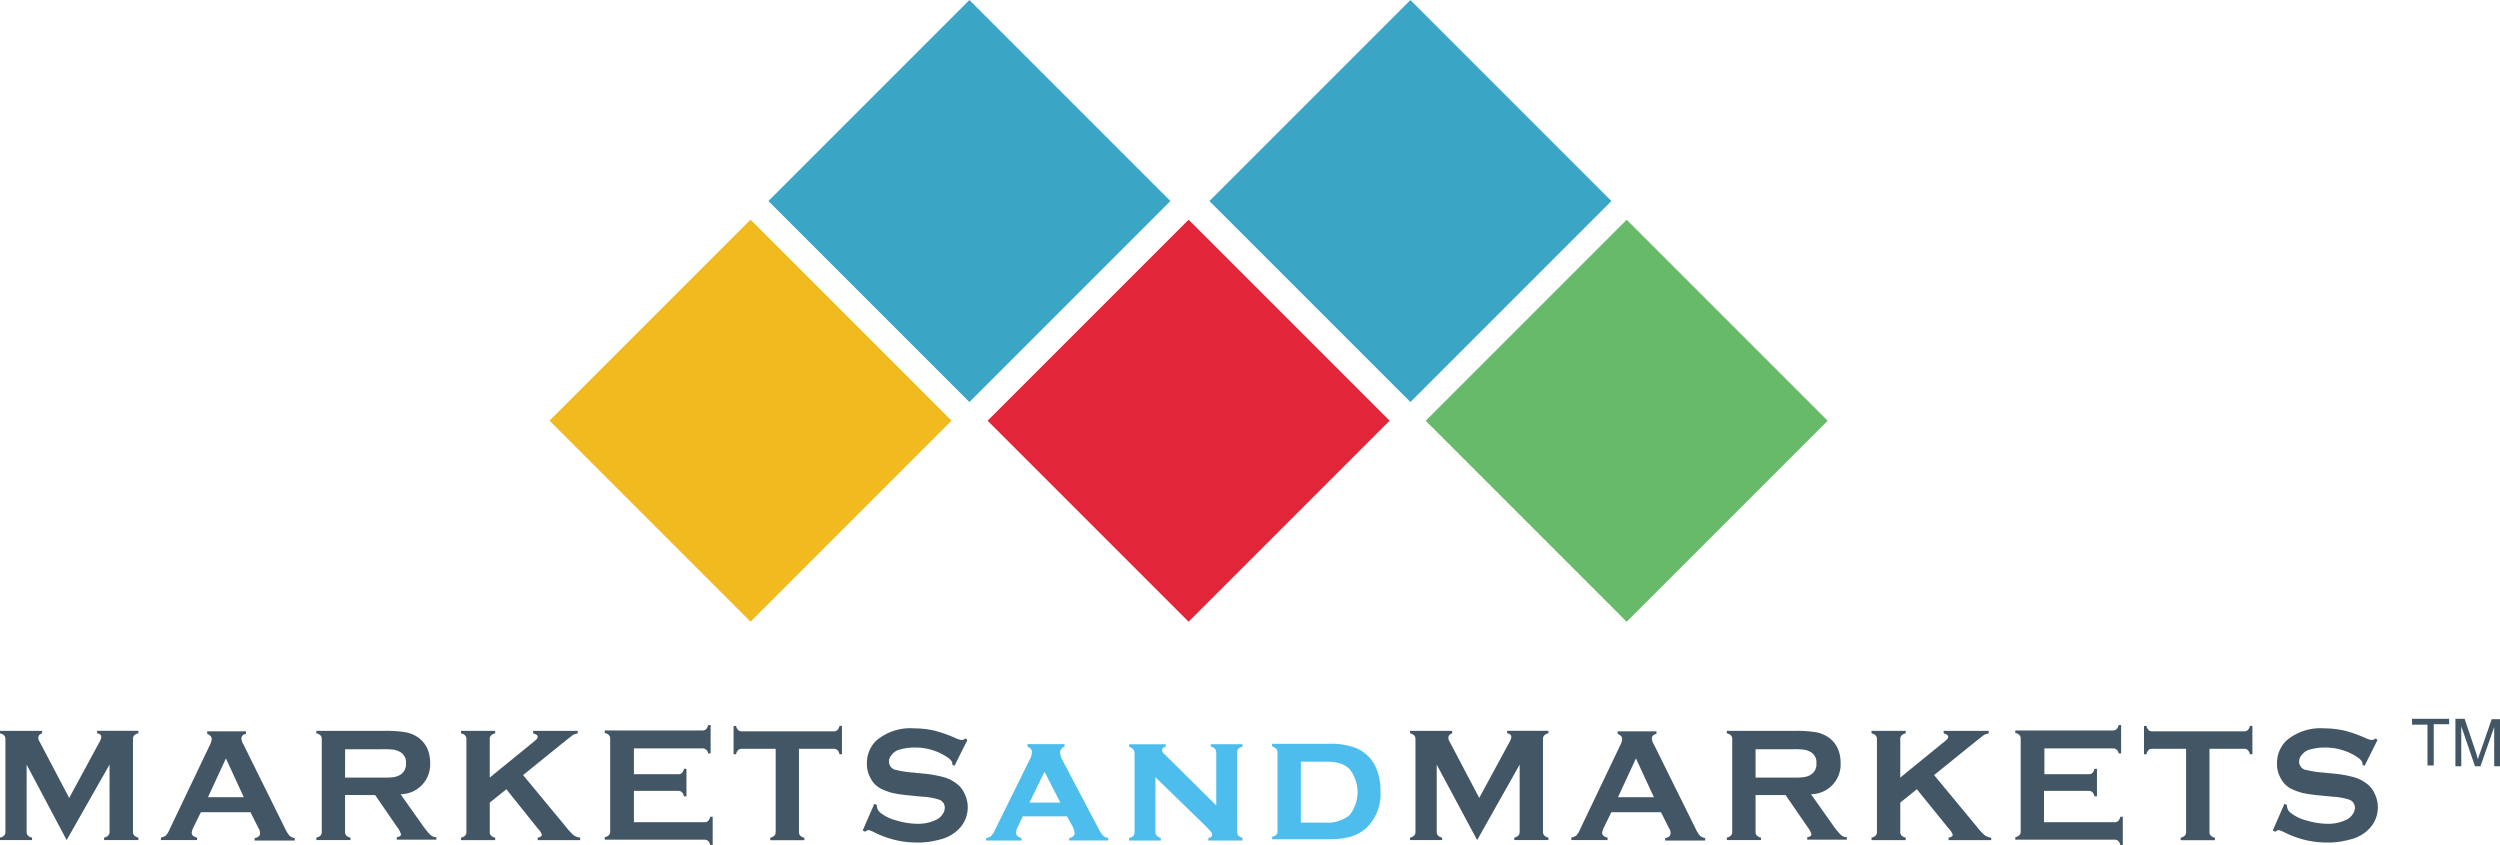
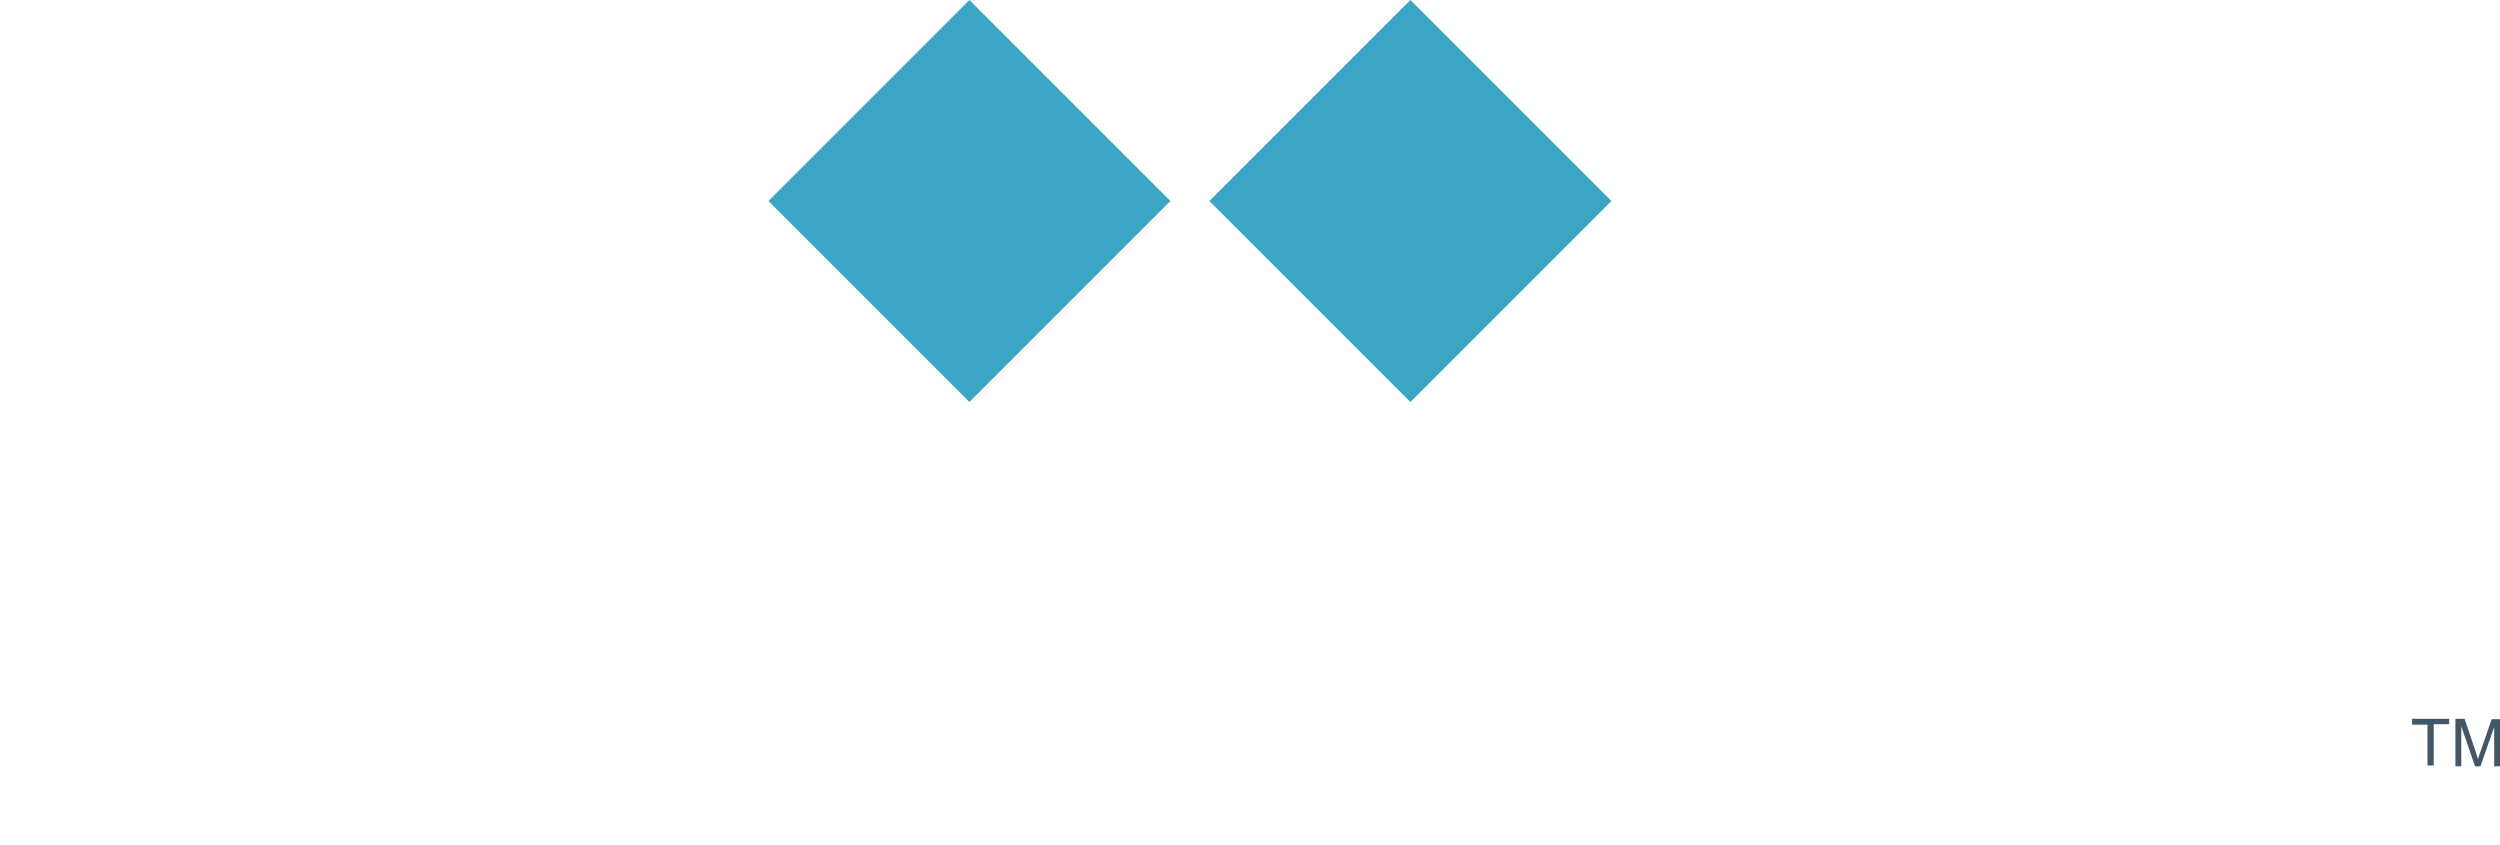
<svg xmlns="http://www.w3.org/2000/svg" width="165.66" height="56" viewBox="0 0 165.66 56">
  <g id="marketsandmarkets-vector-logo-2023" transform="translate(-21.9 -220.545)">
    <rect id="Rectangle_28297" data-name="Rectangle 28297" width="18.836" height="18.836" transform="translate(102.04 233.867) rotate(-45)" fill="#3ba5c6" />
    <rect id="Rectangle_28298" data-name="Rectangle 28298" width="18.836" height="18.836" transform="translate(72.818 233.865) rotate(-45)" fill="#3ba5c6" />
-     <rect id="Rectangle_28299" data-name="Rectangle 28299" width="18.836" height="18.836" transform="translate(58.314 248.419) rotate(-45)" fill="#f1bb1f" />
-     <rect id="Rectangle_28300" data-name="Rectangle 28300" width="18.836" height="18.836" transform="translate(87.343 248.423) rotate(-45)" fill="#e22538" />
-     <rect id="Rectangle_28301" data-name="Rectangle 28301" width="18.836" height="18.836" transform="translate(116.372 248.427) rotate(-45)" fill="#67ba69" />
-     <path id="Path_96207" data-name="Path 96207" d="M179.44,395.494l-.856,1.712-.138-.083v-.083c0-.11-.11-.249-.3-.387a3.793,3.793,0,0,0-2.21-.663,3.453,3.453,0,0,0-.994.138.935.935,0,0,0-.5.331.647.647,0,0,0-.193.47.558.558,0,0,0,.5.552,6.267,6.267,0,0,0,1.1.166l.829.083a7.694,7.694,0,0,1,1.188.221,2.4,2.4,0,0,1,.8.387,1.594,1.594,0,0,1,.58.69,2.018,2.018,0,0,1,.221.911,2.05,2.05,0,0,1-.5,1.353,2.591,2.591,0,0,1-1.381.8,5.259,5.259,0,0,1-1.491.193,6.256,6.256,0,0,1-2.845-.69,1.614,1.614,0,0,0-.359-.138c-.055,0-.11.028-.221.11l-.166-.083.773-1.768.166.083v.055a.623.623,0,0,0,.221.442,2.782,2.782,0,0,0,1.077.525,4.96,4.96,0,0,0,1.381.221,2.725,2.725,0,0,0,1.215-.249.949.949,0,0,0,.442-.359.75.75,0,0,0,.166-.47.554.554,0,0,0-.387-.525,4.2,4.2,0,0,0-1.1-.193l-.829-.083a9.344,9.344,0,0,1-1.16-.166,4.218,4.218,0,0,1-.69-.249,1.569,1.569,0,0,1-.746-.718,1.9,1.9,0,0,1-.249-.994,2.064,2.064,0,0,1,.635-1.519,3.49,3.49,0,0,1,2.486-.8,6.45,6.45,0,0,1,1.3.138,8.941,8.941,0,0,1,1.491.525,1.192,1.192,0,0,0,.387.11.5.5,0,0,0,.249-.11Zm-11.131.58v5.5a.338.338,0,0,0,.083.249.515.515,0,0,0,.276.138v.166H166.4v-.166a.515.515,0,0,0,.276-.138.338.338,0,0,0,.083-.249v-5.5h-2.237a.338.338,0,0,0-.249.083.515.515,0,0,0-.138.276h-.166v-1.878h.166a.515.515,0,0,0,.138.276.338.338,0,0,0,.249.083H170.6a.338.338,0,0,0,.249-.083.515.515,0,0,0,.138-.276h.166v1.878h-.166a.515.515,0,0,0-.138-.276.337.337,0,0,0-.249-.083Zm-10.965,2.872v1.989h4.668a.338.338,0,0,0,.249-.083.515.515,0,0,0,.138-.276h.166v1.878H162.4a.515.515,0,0,0-.138-.276.338.338,0,0,0-.249-.083h-6.573v-.166a.515.515,0,0,0,.276-.138.338.338,0,0,0,.083-.249v-6.131a.337.337,0,0,0-.083-.249.515.515,0,0,0-.276-.138v-.166H161.9a.337.337,0,0,0,.249-.083.515.515,0,0,0,.138-.276h.166v1.878h-.166a.346.346,0,0,0-.138-.249.338.338,0,0,0-.249-.083h-4.53v1.712H160.3a.338.338,0,0,0,.249-.083.515.515,0,0,0,.138-.276h.166v1.823h-.166a.515.515,0,0,0-.138-.276.338.338,0,0,0-.249-.083h-2.955Zm-8.424-.193-1.1.884v1.933a.338.338,0,0,0,.083.249.515.515,0,0,0,.276.138v.166h-2.265v-.166a.515.515,0,0,0,.276-.138.338.338,0,0,0,.083-.249v-6.132a.338.338,0,0,0-.083-.249.515.515,0,0,0-.276-.138v-.166h2.265v.166a.515.515,0,0,0-.276.138.338.338,0,0,0-.083.249v2.541l2.983-2.43c.138-.111.193-.193.193-.276,0-.11-.11-.166-.3-.221v-.166h2.983v.166a1.72,1.72,0,0,0-.276.083c-.055.028-.221.166-.47.359l-.414.331-2.458,1.989,2.79,3.37a4.585,4.585,0,0,0,.552.608.926.926,0,0,0,.442.166v.166H151.02v-.166c.193-.028.276-.11.276-.193a.98.98,0,0,0-.249-.387Zm-10.689-.773h2.43a5.6,5.6,0,0,0,.773-.028,1.222,1.222,0,0,0,.414-.138.8.8,0,0,0,.414-.773.775.775,0,0,0-.414-.773,1.222,1.222,0,0,0-.414-.138,5.16,5.16,0,0,0-.773-.028h-2.43Zm0,1.188v2.4a.338.338,0,0,0,.083.249.515.515,0,0,0,.276.138v.166h-2.265v-.166a.515.515,0,0,0,.276-.138.338.338,0,0,0,.083-.249v-6.132a.338.338,0,0,0-.083-.249.515.515,0,0,0-.276-.138v-.166h4.53a8.42,8.42,0,0,1,1.326.083,2.136,2.136,0,0,1,.856.331,1.843,1.843,0,0,1,.635.746,2.326,2.326,0,0,1,.193.967,1.97,1.97,0,0,1-1.961,2.071l1.409,1.989a5.192,5.192,0,0,0,.552.69.562.562,0,0,0,.414.166v.166h-2.624v-.166c.193-.028.276-.083.276-.193a1.487,1.487,0,0,0-.249-.47l-1.464-2.127h-1.989Zm-6.739.11-1.188-2.569-1.188,2.569Zm.47.994h-3.287l-.5,1.022a1.145,1.145,0,0,0-.11.331c0,.166.11.276.359.331v.166h-2.4v-.166a.922.922,0,0,0,.331-.138,1.351,1.351,0,0,0,.249-.414l2.651-5.551a1.184,1.184,0,0,0,.138-.414c0-.166-.11-.276-.3-.359v-.166h2.569v.166c-.221.055-.3.166-.3.3a.669.669,0,0,0,.11.359l2.762,5.579a2.279,2.279,0,0,0,.3.5.625.625,0,0,0,.359.166v.166h-2.651v-.166c.221-.028.359-.138.359-.331a.659.659,0,0,0-.11-.331Zm-12.18,1.85-2.679-5v4.447a.338.338,0,0,0,.083.249.515.515,0,0,0,.276.138v.166h-2.127v-.166a.515.515,0,0,0,.276-.138.338.338,0,0,0,.083-.249v-6.132a.338.338,0,0,0-.083-.249.515.515,0,0,0-.276-.138v-.166h2.79v.166c-.166.055-.249.138-.249.3a.446.446,0,0,0,.083.249l1.961,3.729,1.989-3.673a1,1,0,0,0,.138-.359c0-.138-.083-.221-.276-.249v-.166h2.734v.166a.515.515,0,0,0-.276.138.338.338,0,0,0-.083.249v6.132a.338.338,0,0,0,.083.249.515.515,0,0,0,.276.138v.166h-2.265v-.166a.515.515,0,0,0,.276-.138.338.338,0,0,0,.083-.249v-4.447ZM86,395.494l-.856,1.712-.138-.083v-.083c0-.11-.11-.249-.3-.387a3.793,3.793,0,0,0-2.21-.663,3.453,3.453,0,0,0-.994.138.935.935,0,0,0-.5.331.647.647,0,0,0-.193.47.558.558,0,0,0,.5.552,6.268,6.268,0,0,0,1.1.166l.829.083a7.694,7.694,0,0,1,1.188.221,2.4,2.4,0,0,1,.8.387,1.594,1.594,0,0,1,.58.69,2.018,2.018,0,0,1,.221.911,2.05,2.05,0,0,1-.5,1.353,2.591,2.591,0,0,1-1.381.8,5.259,5.259,0,0,1-1.491.193,6.256,6.256,0,0,1-2.845-.69,1.613,1.613,0,0,0-.359-.138c-.055,0-.11.028-.221.11l-.166-.083.773-1.768.166.083v.055a.623.623,0,0,0,.221.442,2.782,2.782,0,0,0,1.077.525,4.96,4.96,0,0,0,1.381.221,2.725,2.725,0,0,0,1.215-.249.949.949,0,0,0,.442-.359.75.75,0,0,0,.166-.47.554.554,0,0,0-.387-.525,4.2,4.2,0,0,0-1.1-.193l-.829-.083a9.344,9.344,0,0,1-1.16-.166,4.217,4.217,0,0,1-.69-.249,1.569,1.569,0,0,1-.746-.718,1.9,1.9,0,0,1-.249-.994,2.064,2.064,0,0,1,.635-1.519,3.49,3.49,0,0,1,2.486-.8,6.45,6.45,0,0,1,1.3.138,8.94,8.94,0,0,1,1.491.525,1.192,1.192,0,0,0,.387.11.5.5,0,0,0,.249-.11Zm-11.158.58v5.5a.338.338,0,0,0,.083.249.515.515,0,0,0,.276.138v.166H72.94v-.166a.515.515,0,0,0,.276-.138.338.338,0,0,0,.083-.249v-5.5H71.062a.337.337,0,0,0-.249.083.515.515,0,0,0-.138.276H70.51v-1.878h.166a.515.515,0,0,0,.138.276.338.338,0,0,0,.249.083h6.076a.338.338,0,0,0,.249-.083.515.515,0,0,0,.138-.276h.166v1.878h-.166a.515.515,0,0,0-.138-.276.337.337,0,0,0-.249-.083Zm-10.937,2.872v1.989h4.668a.338.338,0,0,0,.249-.083.515.515,0,0,0,.138-.276h.166v1.878h-.166a.515.515,0,0,0-.138-.276.337.337,0,0,0-.249-.083h-6.6v-.166a.515.515,0,0,0,.276-.138.338.338,0,0,0,.083-.249v-6.131a.337.337,0,0,0-.083-.249.515.515,0,0,0-.276-.138v-.166h6.463a.337.337,0,0,0,.249-.083.515.515,0,0,0,.138-.276h.166v1.878h-.166a.346.346,0,0,0-.138-.249.338.338,0,0,0-.249-.083h-4.53v1.712h2.928a.338.338,0,0,0,.249-.083.515.515,0,0,0,.138-.276h.166v1.823h-.166a.515.515,0,0,0-.138-.276.337.337,0,0,0-.249-.083H63.909Zm-8.451-.193-1.1.884v1.933a.338.338,0,0,0,.083.249.515.515,0,0,0,.276.138v.166H52.447v-.166a.515.515,0,0,0,.276-.138.338.338,0,0,0,.083-.249v-6.132a.338.338,0,0,0-.083-.249.515.515,0,0,0-.276-.138v-.166h2.265v.166a.515.515,0,0,0-.276.138.338.338,0,0,0-.083.249v2.541l2.983-2.43c.138-.111.193-.193.193-.276,0-.11-.11-.166-.3-.221v-.166H60.18v.166a1.719,1.719,0,0,0-.276.083c-.055.028-.221.166-.47.359l-.414.331-2.458,1.989,2.79,3.37a4.583,4.583,0,0,0,.552.608.926.926,0,0,0,.442.166v.166H57.529v-.166c.193-.028.276-.11.276-.193a.981.981,0,0,0-.249-.387Zm-10.689-.773H47.2a5.6,5.6,0,0,0,.773-.028,1.223,1.223,0,0,0,.414-.138.8.8,0,0,0,.414-.773.775.775,0,0,0-.414-.773,1.222,1.222,0,0,0-.414-.138,5.16,5.16,0,0,0-.773-.028H44.769Zm0,1.188v2.4a.338.338,0,0,0,.083.249.515.515,0,0,0,.276.138v.166H42.863v-.166a.515.515,0,0,0,.276-.138.338.338,0,0,0,.083-.249v-6.132a.338.338,0,0,0-.083-.249.515.515,0,0,0-.276-.138v-.166h4.53a8.42,8.42,0,0,1,1.326.083,2.136,2.136,0,0,1,.856.331,1.843,1.843,0,0,1,.635.746,2.327,2.327,0,0,1,.193.967,1.97,1.97,0,0,1-1.961,2.071l1.409,1.989a5.192,5.192,0,0,0,.552.69.562.562,0,0,0,.414.166v.166H48.194v-.166c.193-.028.276-.083.276-.193a1.487,1.487,0,0,0-.249-.47l-1.464-2.127H44.769Zm-6.711.11L36.87,396.71l-1.188,2.569Zm.442.994H35.212l-.5,1.022a1.145,1.145,0,0,0-.11.331c0,.166.11.276.359.331v.166h-2.4v-.166a.922.922,0,0,0,.331-.138,1.351,1.351,0,0,0,.249-.414l2.651-5.551a1.184,1.184,0,0,0,.138-.414c0-.166-.11-.276-.3-.359v-.166H38.2v.166c-.221.055-.3.166-.3.3a.669.669,0,0,0,.11.359l2.762,5.579a2.279,2.279,0,0,0,.3.5.625.625,0,0,0,.359.166v.166H38.775v-.166c.221-.028.359-.138.359-.331a.659.659,0,0,0-.11-.331Zm-12.18,1.85-2.651-5v4.447a.338.338,0,0,0,.083.249.515.515,0,0,0,.276.138v.166H21.9v-.166a.515.515,0,0,0,.276-.138.338.338,0,0,0,.083-.249v-6.132a.338.338,0,0,0-.083-.249.515.515,0,0,0-.276-.138v-.166h2.79v.166c-.166.055-.249.138-.249.3a.445.445,0,0,0,.083.249l1.961,3.729,1.989-3.673a1,1,0,0,0,.138-.359c0-.138-.083-.221-.276-.249v-.166H31.07v.166a.515.515,0,0,0-.276.138.338.338,0,0,0-.083.249v6.132a.338.338,0,0,0,.083.249.515.515,0,0,0,.276.138v.166H28.8v-.166a.515.515,0,0,0,.276-.138.338.338,0,0,0,.083-.249v-4.447Z" transform="translate(0 -125.909)" fill="#425666" />
-     <path id="Path_96208" data-name="Path 96208" d="M279.325,404.22h1.63a2.3,2.3,0,0,0,1.63-.5,2.461,2.461,0,0,0,0-3.038,1.639,1.639,0,0,0-.635-.387,3.207,3.207,0,0,0-.967-.11h-1.63v4.032Zm-1.519.58v-5.192a.466.466,0,0,0-.083-.276.8.8,0,0,0-.276-.166V399h3.729a4.682,4.682,0,0,1,1.823.276,2.5,2.5,0,0,1,1.353,1.353,3.729,3.729,0,0,1,.276,1.519,3.1,3.1,0,0,1-.967,2.458,2.826,2.826,0,0,1-1.022.552,5.479,5.479,0,0,1-1.464.166h-3.729v-.166a.515.515,0,0,0,.276-.138C277.778,405.021,277.806,404.911,277.806,404.8Zm-8.092-3.591V404.8a.466.466,0,0,0,.083.276.8.8,0,0,0,.276.166v.166h-2.1v-.166a.515.515,0,0,0,.276-.138.412.412,0,0,0,.083-.276v-5.192a.467.467,0,0,0-.083-.276.8.8,0,0,0-.276-.166v-.166h2.43v.166c-.166.028-.249.11-.249.221a.428.428,0,0,0,.193.3l3.4,3.37v-3.48a.466.466,0,0,0-.083-.276.515.515,0,0,0-.276-.138v-.166h2.1v.166a.515.515,0,0,0-.276.138.367.367,0,0,0-.083.276V404.8a.467.467,0,0,0,.083.276.8.8,0,0,0,.276.166v.166h-2.265v-.166c.166-.028.249-.11.249-.221a.393.393,0,0,0-.055-.166c-.055-.055-.138-.166-.3-.331Zm-6.3,1.685-1.049-2.044-.994,2.044Zm.442.911h-2.928l-.331.69a.924.924,0,0,0-.11.387c0,.193.11.3.359.359v.166H258.5v-.166a.606.606,0,0,0,.331-.138,1.317,1.317,0,0,0,.249-.387l2.32-4.7a1.121,1.121,0,0,0,.138-.47c0-.166-.111-.276-.3-.359v-.166h2.458v.166a.432.432,0,0,0-.3.387,1.245,1.245,0,0,0,.138.47l2.4,4.557a2.722,2.722,0,0,0,.3.47.624.624,0,0,0,.359.166v.166H264v-.166c.249-.028.359-.166.359-.331a1.288,1.288,0,0,0-.138-.442Z" transform="translate(-171.253 -129.167)" fill="#4dbded" />
    <path id="Path_96209" data-name="Path 96209" d="M601.622,396.121v-2.734H600.6V393h2.458v.359h-1.022v2.734h-.414Zm1.851,0V393h.608l.746,2.21c.055.193.11.359.138.47a5.089,5.089,0,0,1,.166-.5l.746-2.154h.552v3.121h-.387v-2.6l-.911,2.6h-.359l-.911-2.651v2.651h-.387Z" transform="translate(-418.867 -124.824)" fill="#425666" />
  </g>
</svg>